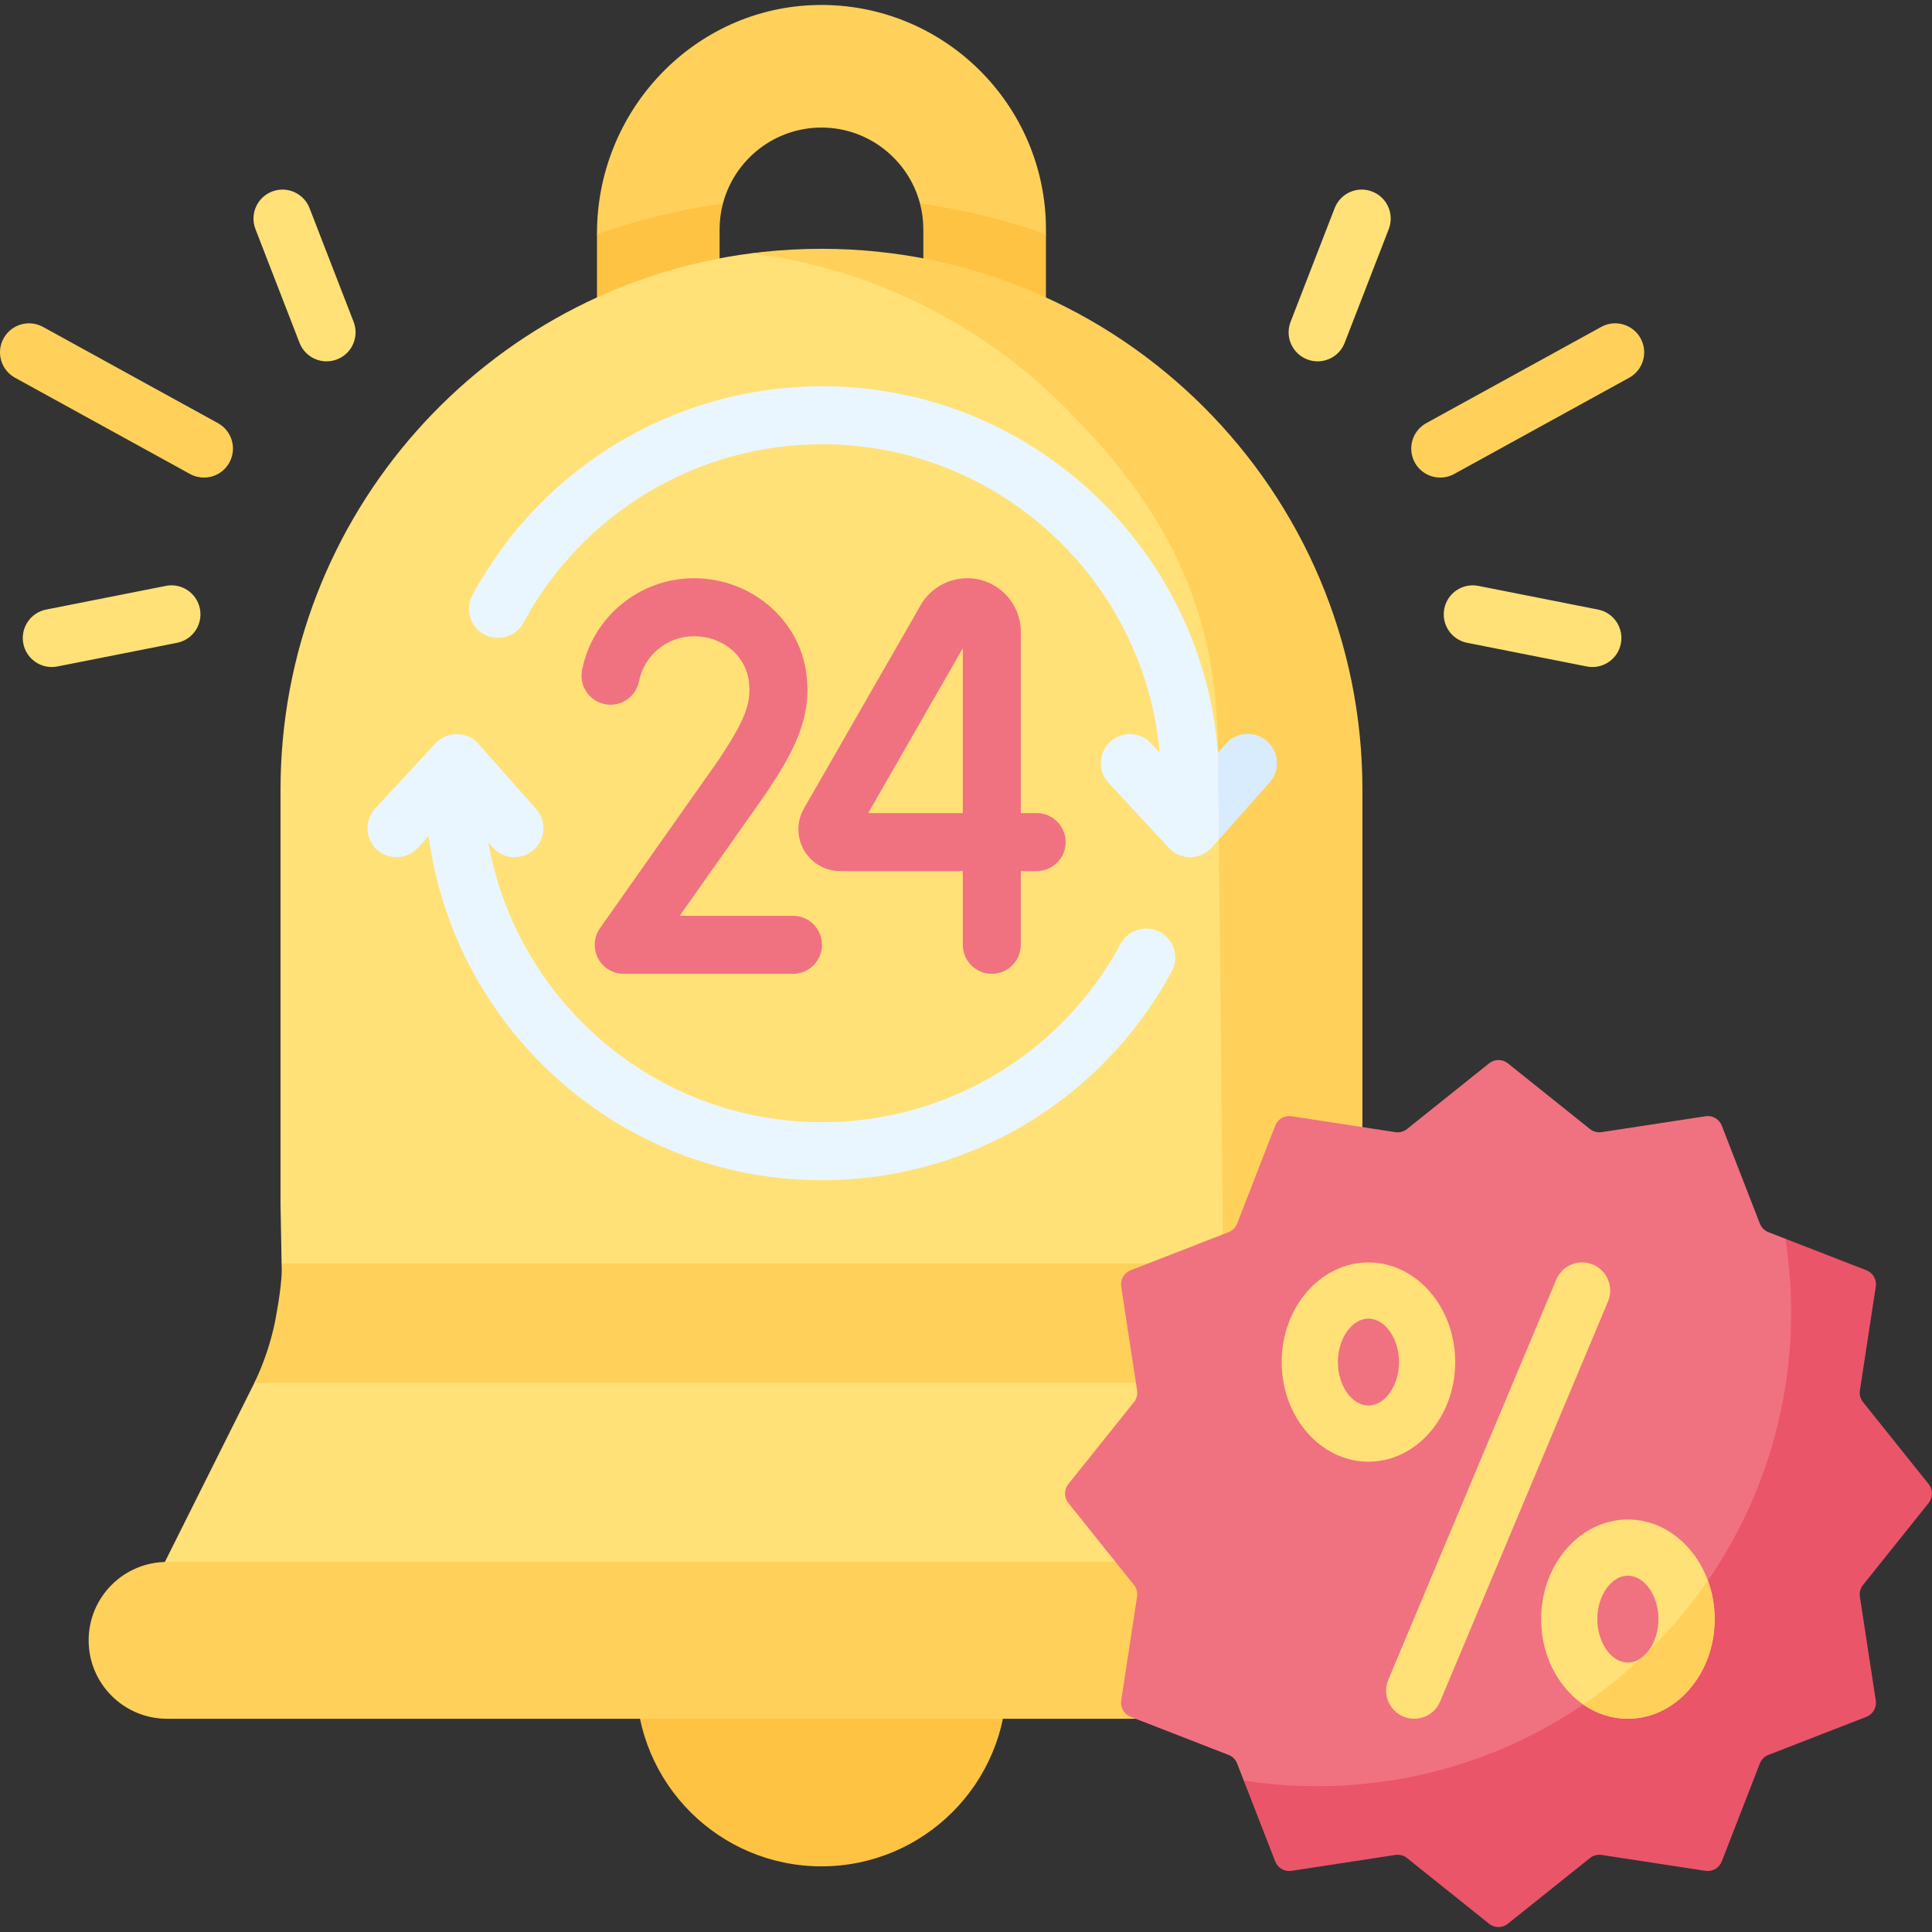
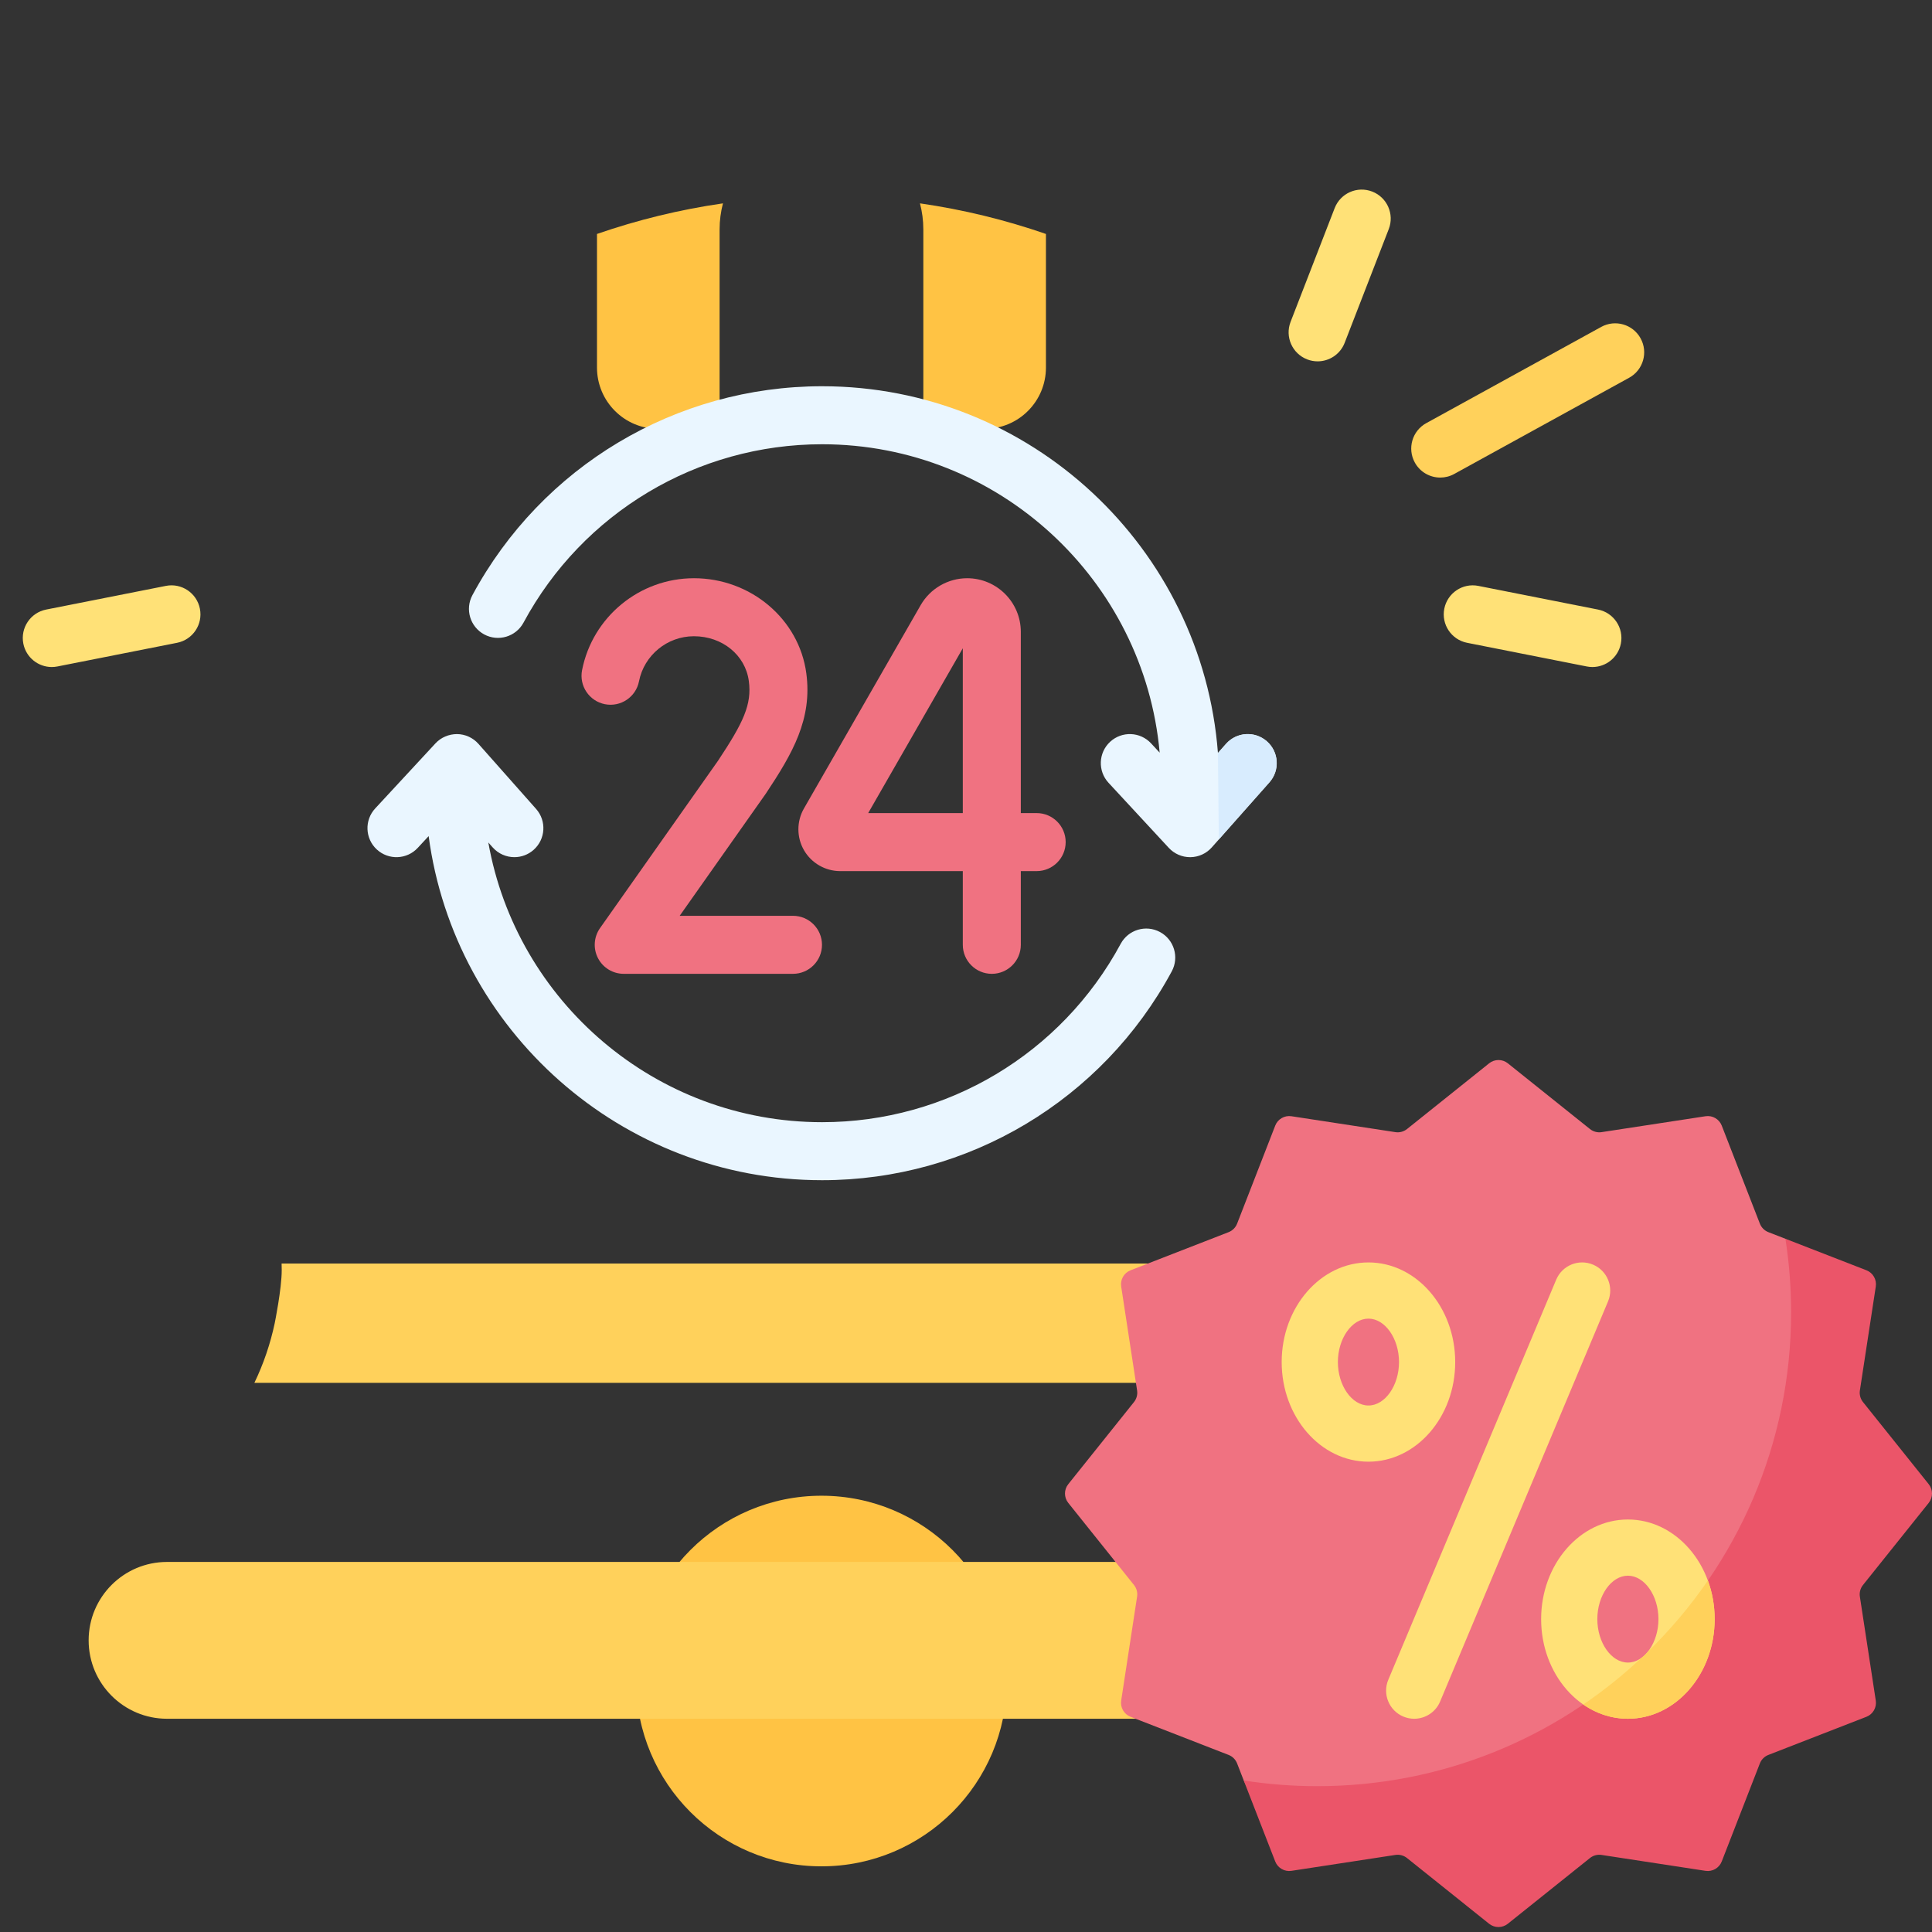
<svg xmlns="http://www.w3.org/2000/svg" id="Capa_1" enable-background="new 0 0 512 512" viewBox="0 0 512 512">
  <rect x="0" y="0" width="512" height="512" fill="#333333" stroke="none" />
  <g>
    <g>
-       <path d="m277.186 60.807v1.195l-6.197 35.404c0 8.97-1.068 16.246-10.049 16.246h-11.906v-50.478c0-2.39-5.233-9.283-5.233-9.283-3.063-11.546-13.612-20.086-26.109-20.086-12.498 0-23.034 8.541-26.097 20.086 0 0-3.992 4.526-3.992 6.916v52.845h-17.197l-12.196-51.65v-.197c0-32.573 25.772-59.854 58.333-60.48 33.339-.627 60.643 26.294 60.643 59.482z" fill="#ffd15b" />
-     </g>
+       </g>
    <g fill="#ffc344">
      <path d="m277.186 62.002v35.404c0 8.97-7.264 16.246-16.246 16.246h-16.246v-52.845c0-2.39-.313-4.711-.893-6.916 11.512 1.659 22.675 4.398 33.385 8.111z" />
      <path d="m158.21 62.002c10.71-3.713 21.874-6.452 33.385-8.111-.58 2.205-.893 4.526-.893 6.916v52.845h-16.246c-8.981 0-16.246-7.276-16.246-16.246z" />
      <circle cx="217.698" cy="445.491" r="49.108" />
    </g>
-     <path d="m399.695 431.605c.01 2.275-1.045 4.428-2.788 5.822-1.23.984-2.798 1.599-4.561 1.599h-106.384l-.01-.01h-242.9c-5.463 0-9.019-5.75-6.58-10.639 0 0 30.788-61.565 30.941-61.904 2.429-5.042 12.615-9.01 13.773-14.462l-6.558-17.166-.287-15.814v-109.746c0-72.92 54.449-133.13 124.913-142.178.873-.112 2.039.127 2.916.03 5.186-.564 10.311.48 15.661.48 39.592 0 71.09 18.572 97.03 44.512s41.297 63.766 41.297 103.347l4.896 120.547c0 10.546 2.368 20.959 6.928 30.45.164.338.328.676.492 1.015l30.45 60.889c.525 1.056.76 2.152.771 3.228z" fill="#ffe177" />
-     <path d="m398.926 428.377-30.45-60.889c-.164-.338-.328-.676-.492-1.015-4.561-9.491-6.928-19.903-6.928-30.45v-126.738c0-39.581-16.05-75.422-41.99-101.362s-61.781-41.99-101.372-41.99c-5.35 0-10.628.297-15.814.861-.878.096-1.751.207-2.624.319 32.208 4.141 61.07 18.968 82.911 40.81 25.94 25.94 40.599 52.042 40.599 91.623l1.391 136.477c0 10.546 2.368 20.959 6.928 30.45.164.338.328.676.492 1.015l30.45 60.889c.523 1.056.758 2.152.769 3.228.01 2.275-1.045 4.428-2.788 5.822-1.23.984-2.798 1.599-4.561 1.599h36.9c1.763 0 3.331-.615 4.561-1.599 1.742-1.394 2.798-3.546 2.788-5.822-.012-1.076-.247-2.172-.77-3.228z" fill="#ffd15b" />
    <path d="m382.753 366.473h-315.339c2.429-5.042 4.233-10.362 5.391-15.814 0 0 1.855-9.121 1.855-14.051l-.031-1.763h306.371v16.993c.001 4.94.595 9.839 1.753 14.635z" fill="#ffd15b" />
    <path d="m354.84 416.437c-2.945-1.601-6.32-2.51-9.909-2.51l-300.661.003c-11.476 0-20.779 9.303-20.779 20.779 0 11.476 9.303 20.779 20.779 20.779l300.661-.001c5.746 0 10.933-2.319 14.697-6.083.434-.434.843-.891 1.237-1.361 3.326-2.6 4.849-6.943 4.849-13.334 0-7.89-4.397-14.753-10.874-18.272z" fill="#ffd15b" />
    <g>
      <g>
        <path d="m381.684 126.561c-2.712 0-5.343-1.438-6.742-3.983-2.046-3.719-.69-8.393 3.031-10.439l46.364-25.502c3.72-2.047 8.393-.69 10.439 3.031 2.046 3.719.69 8.393-3.031 10.439l-46.364 25.502c-1.175.646-2.445.952-3.697.952z" fill="#ffd15b" />
      </g>
      <g>
        <path d="m349.182 95.76c-.924 0-1.863-.167-2.776-.521-3.958-1.534-5.923-5.987-4.389-9.946l11.683-30.14c1.534-3.957 5.983-5.924 9.946-4.389 3.958 1.534 5.923 5.987 4.389 9.946l-11.683 30.14c-1.181 3.045-4.09 4.91-7.17 4.91z" fill="#ffe177" />
      </g>
      <g>
        <path d="m422.012 176.768c-.494 0-.996-.047-1.499-.147l-31.712-6.271c-4.165-.824-6.873-4.867-6.049-9.032.823-4.165 4.862-6.88 9.032-6.049l31.712 6.271c4.165.824 6.873 4.867 6.049 9.032-.724 3.661-3.937 6.196-7.533 6.196z" fill="#ffe177" />
      </g>
    </g>
    <g>
      <g>
-         <path d="m54.045 126.561c-1.252 0-2.522-.306-3.697-.953l-46.364-25.502c-3.72-2.046-5.076-6.72-3.031-10.439 2.045-3.72 6.718-5.077 10.439-3.031l46.364 25.502c3.72 2.046 5.076 6.72 3.031 10.439-1.399 2.546-4.029 3.984-6.742 3.984z" fill="#ffd15b" />
-       </g>
+         </g>
      <g>
-         <path d="m86.548 95.76c-3.082 0-5.988-1.866-7.169-4.91l-11.684-30.14c-1.534-3.958.43-8.411 4.389-9.946 3.958-1.531 8.41.431 9.946 4.389l11.683 30.14c1.534 3.958-.43 8.411-4.389 9.946-.913.353-1.852.521-2.776.521z" fill="#ffe177" />
-       </g>
+         </g>
      <g>
        <path d="m13.717 176.768c-3.596 0-6.809-2.535-7.533-6.196-.824-4.165 1.885-8.208 6.049-9.032l31.712-6.271c4.166-.83 8.209 1.885 9.032 6.049.824 4.165-1.885 8.208-6.049 9.032l-31.712 6.271c-.503.1-1.004.147-1.499.147z" fill="#ffe177" />
      </g>
    </g>
    <path d="m307.411 246.997c-3.739-2.014-8.4-.617-10.414 3.12-15.717 29.161-46.039 47.276-79.133 47.276-44.176 0-81.005-32.055-88.454-74.126l1.153 1.301c1.518 1.714 3.632 2.589 5.756 2.589 1.812 0 3.631-.638 5.094-1.934 3.178-2.814 3.471-7.673.656-10.85l-15.278-17.244c-1.439-1.624-3.498-2.565-5.669-2.589-2.158.004-4.25.871-5.724 2.464l-15.968 17.245c-2.885 3.115-2.697 7.978.417 10.862 3.117 2.887 7.979 2.697 10.862-.417l2.886-3.117c6.873 51.408 51.01 91.19 104.268 91.19 38.756 0 74.263-21.21 92.667-55.355 2.015-3.738.619-8.4-3.119-10.415z" fill="#eaf6ff" />
    <path d="m335.757 196.474c-3.178-2.817-8.037-2.522-10.85.656l-2.142 2.417c-4.109-54.279-49.588-97.188-104.901-97.188-38.755 0-74.262 21.211-92.666 55.355-2.014 3.737-.618 8.399 3.12 10.414 3.737 2.013 8.399.617 10.414-3.12 15.717-29.161 46.038-47.276 79.132-47.276 46.8 0 85.35 35.977 89.461 81.726l-2.272-2.453c-2.883-3.116-7.747-3.303-10.862-.417-3.115 2.885-3.302 7.748-.417 10.862l15.968 17.244c1.455 1.572 3.5 2.464 5.64 2.464h.084c2.171-.024 4.23-.965 5.669-2.589l15.278-17.244c2.815-3.178 2.522-8.036-.656-10.851z" fill="#eaf6ff" />
    <path d="m335.757 196.474c-3.178-2.817-8.037-2.522-10.85.656l-2.142 2.417.234 22.918 13.414-15.14c2.815-3.178 2.522-8.036-.656-10.851z" fill="#d8ecfe" />
    <path d="m256.311 153.236c-5.078 0-9.803 2.736-12.329 7.139l-30.933 53.888c-1.96 3.415-1.953 7.654.021 11.062 1.973 3.408 5.645 5.525 9.583 5.525h32.499v19.536c0 4.246 3.441 7.687 7.687 7.687s7.687-3.441 7.687-7.687v-19.536h4.198c4.246 0 7.687-3.441 7.687-7.687s-3.441-7.687-7.687-7.687h-4.198v-48.025c0-7.838-6.376-14.215-14.215-14.215zm-1.158 62.241h-25.074l25.074-43.681z" fill="#f07281" />
    <path d="m183.895 153.236c-14.403 0-26.868 10.245-29.641 24.361-.819 4.166 1.896 8.205 6.061 9.024 4.169.818 8.206-1.895 9.024-6.061 1.36-6.924 7.482-11.95 14.556-11.95 7.512 0 13.63 4.984 14.548 11.851.834 6.236-1.414 10.976-8.163 21.153l-31.265 44.342c-1.654 2.347-1.863 5.42-.541 7.968 1.321 2.549 3.953 4.149 6.824 4.149h44.85c4.246 0 7.687-3.441 7.687-7.687s-3.441-7.687-7.687-7.687h-30.025l22.785-32.314c.041-.059.082-.119.122-.179 7.027-10.589 12.274-19.653 10.651-31.782-1.92-14.359-14.725-25.188-29.786-25.188z" fill="#f07281" />
    <g>
      <path d="m505.236 396.107-13.445 21.839c-.694.867-.993 1.985-.825 3.082l4.268 26.25c.281 1.84-.752 3.628-2.486 4.302l-25.749 10.63c-1.038.404-1.859 1.224-2.262 2.262l-10.335 23.283c-.674 1.734-2.463 2.768-4.302 2.486l-26.216-2.814c-1.098-.168-2.216.131-3.083.825l-21.204 17.211c-1.451 1.161-3.513 1.161-4.964 0l-20.798-17.38c-.867-.694-1.985-.993-3.082-.825l-27.677 6.072c-1.84.281-3.628-.752-4.302-2.487l-9.172-19-1.755-4.512c-.404-1.038-1.224-1.859-2.262-2.262l-25.973-10.1c-1.734-.674-2.768-2.463-2.486-4.302l4.215-27.545c.168-1.098-.131-2.216-.825-3.082l-17.414-21.757c-1.161-1.451-1.161-3.513 0-4.963l17.414-21.757c.694-.867.993-1.985.825-3.082l-4.215-27.545c-.281-1.84.752-3.628 2.487-4.302l25.973-10.1c1.038-.404 1.859-1.224 2.262-2.262l10.1-25.973c.674-1.734 2.463-2.768 4.302-2.486l27.545 4.215c1.098.168 2.216-.131 3.082-.825l21.757-17.414c1.451-1.161 3.513-1.161 4.964 0l21.757 17.414c.867.694 1.985.993 3.082.825l27.545-4.215c1.84-.281 3.628.752 4.302 2.486l10.1 25.973c.404 1.038 1.224 1.859 2.262 2.262l4.512 1.754 15.819 11.37c1.734.674 2.768 2.463 2.486 4.302l-1.809 25.428c-.168 1.098.131 2.216.825 3.083l14.757 18.674c1.161 1.449 1.161 3.511 0 4.962z" fill="#f07281" />
      <path d="m511.129 398.283c1.161-1.451 1.161-3.513 0-4.963l-17.414-21.757c-.694-.867-.993-1.985-.825-3.083l4.215-27.545c.281-1.839-.752-3.628-2.486-4.302l-21.462-8.346c.99 6.352 1.507 12.859 1.507 19.489 0 35.032-14.345 66.713-37.481 89.49-.461.454-.677 1.061-1.145 1.508-.292.278-.834.399-1.128.675-22.452 21.027-52.633 33.902-85.821 33.902-6.629 0-13.137-.518-19.489-1.507l8.345 21.461c.674 1.734 2.463 2.768 4.302 2.486l27.545-4.215c1.098-.168 2.216.131 3.082.825l21.757 17.414c1.451 1.161 3.513 1.161 4.963 0l21.757-17.414c.867-.694 1.985-.993 3.083-.825l27.545 4.215c1.84.281 3.628-.752 4.302-2.486l10.1-25.973c.404-1.038 1.224-1.859 2.262-2.262l25.973-10.1c1.734-.674 2.768-2.463 2.486-4.302l-4.215-27.545c-.168-1.098.131-2.216.825-3.082z" fill="#eb5569" />
      <g>
        <path d="m431.408 455.487c-12.678 0-22.993-11.844-22.993-26.403 0-14.558 10.315-26.403 22.993-26.403 12.679 0 22.994 11.844 22.994 26.403-.001 14.559-10.316 26.403-22.994 26.403zm0-37.912c-4.39 0-8.1 5.271-8.1 11.509 0 6.239 3.709 11.51 8.1 11.51s8.1-5.271 8.1-11.51c0-6.238-3.709-11.509-8.1-11.509z" fill="#ffe177" />
      </g>
      <g>
        <g>
          <path d="m374.777 455.489c-.961 0-1.937-.187-2.879-.582-3.792-1.591-5.576-5.956-3.985-9.748l44.501-106.037c1.592-3.792 5.955-5.577 9.748-3.985 3.792 1.592 5.576 5.956 3.985 9.748l-44.501 106.037c-1.197 2.851-3.96 4.567-6.869 4.567z" fill="#ffe177" />
        </g>
        <g>
          <path d="m436.621 437.805c-.481.584-1.008 1.088-1.572 1.504-4.817 4.526-9.987 8.681-15.472 12.408 3.459 2.394 7.506 3.77 11.831 3.77 12.679 0 22.994-11.844 22.994-26.403 0-3.621-.639-7.073-1.793-10.218-4.702 6.833-10.061 13.175-15.988 18.939z" fill="#ffd15b" />
          <g>
            <path d="m362.653 387.363c-12.679 0-22.994-11.844-22.994-26.403s10.315-26.403 22.994-26.403c12.678 0 22.993 11.844 22.993 26.403 0 14.558-10.315 26.403-22.993 26.403zm0-37.913c-4.391 0-8.1 5.271-8.1 11.51s3.709 11.509 8.1 11.509c4.39 0 8.1-5.271 8.1-11.509 0-6.239-3.71-11.51-8.1-11.51z" fill="#ffe177" />
          </g>
        </g>
      </g>
    </g>
  </g>
  <g />
  <g />
  <g />
  <g />
  <g />
  <g />
  <g />
  <g />
  <g />
  <g />
  <g />
  <g />
  <g />
  <g />
  <g />
</svg>